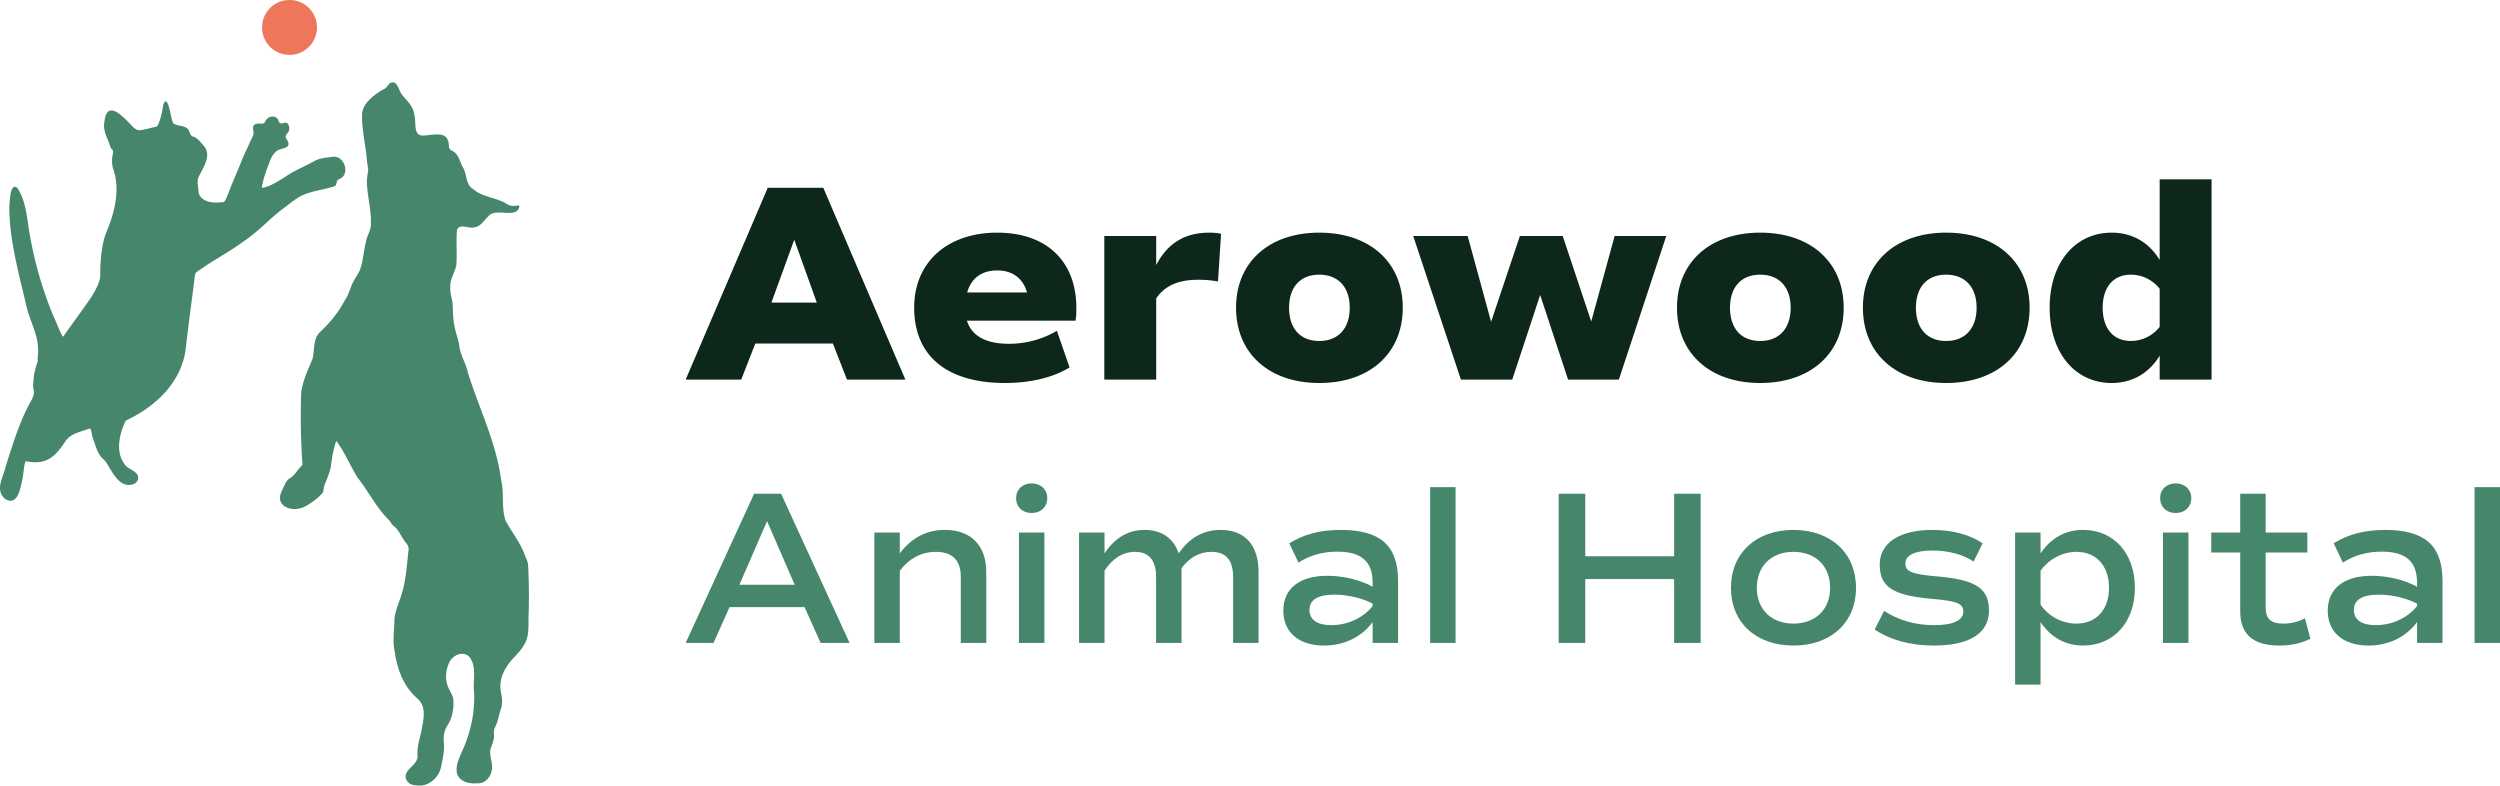
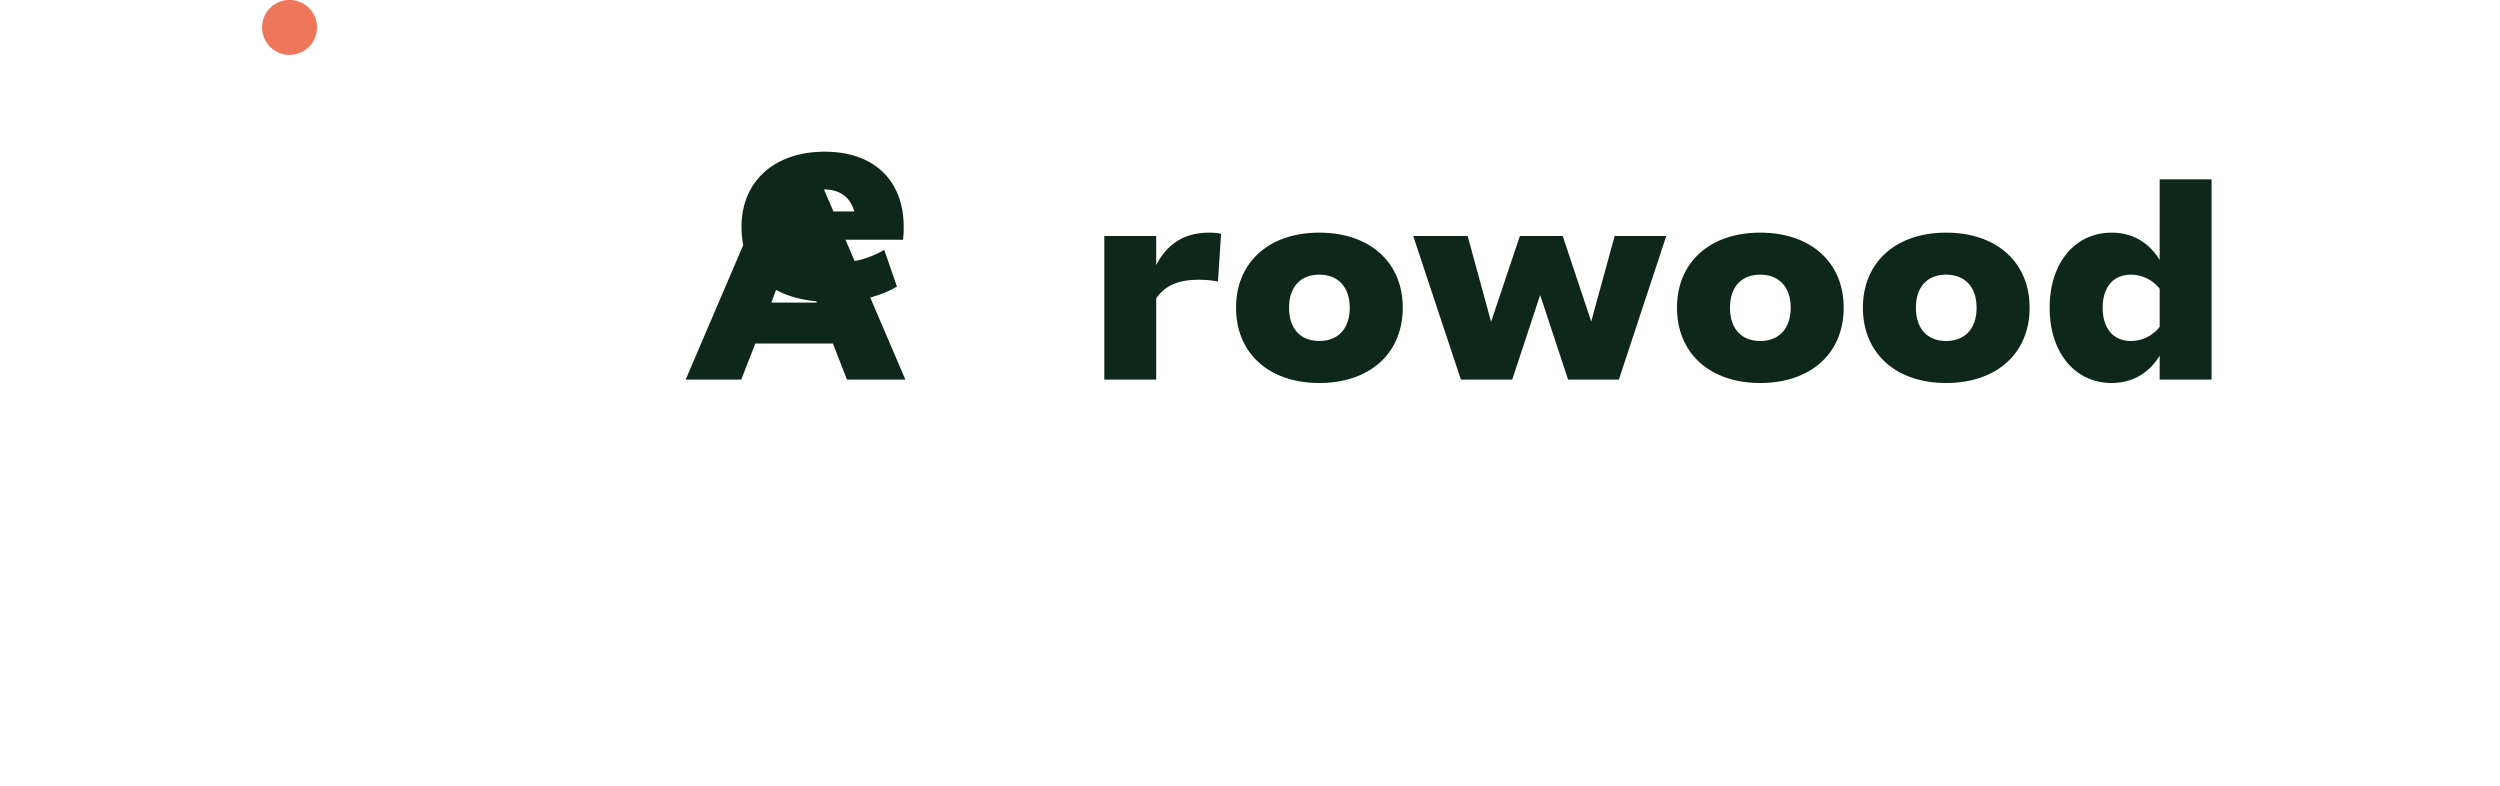
<svg xmlns="http://www.w3.org/2000/svg" id="Layer_1" x="0" y="0" version="1.1" viewBox="0 0 288 90.498" xml:space="preserve">
  <style>.st1{fill:#46876c}.st2{fill:#0d281a}</style>
  <g>
    <g>
      <path fill="#ee765b" d="M36.517 3.175a3.156 3.156 0 01-3.194 3.146 3.148 3.148 0 01-3.129-3.208A3.146 3.146 0 0133.419.001a3.15 3.15 0 013.098 3.174z" />
-       <path d="M54.593 79.637c-.111-1.322.376-2.955-.589-4.031-.805-.692-1.968-.039-2.307.836-.379.912-.452 1.96-.005 2.858.231.486.561.952.545 1.515.041.974-.17 1.967-.708 2.79-.354.568-.462 1.173-.407 1.838.104.894-.078 1.779-.263 2.654-.191 1.426-1.47 2.633-2.954 2.363-.831.019-1.529-.789-.996-1.56.409-.639 1.246-1.02 1.193-1.885-.089-.969.252-1.857.436-2.789.234-1.272.67-2.804-.484-3.783-1.567-1.365-2.326-3.388-2.582-5.412-.258-1.097-.075-2.195-.043-3.308-.026-1.166.533-2.211.848-3.307.493-1.564.589-3.247.763-4.875.092-.378-.009-.689-.243-.974-.558-.629-.787-1.48-1.471-1.999-.241-.194-.34-.507-.577-.707-1.407-1.413-2.294-3.244-3.516-4.782-.875-1.364-1.466-2.889-2.431-4.199-.013-.027-.032-.057-.066-.05-.015.003-.032.032-.034.051-.331.969-.466 1.97-.603 2.987-.179.682-.448 1.361-.714 2.019-.144.364-.025.797-.382 1.063-.534.569-1.162 1.019-1.849 1.387-.887.519-2.589.426-2.881-.739-.112-.664.28-1.188.53-1.765.12-.306.317-.554.59-.74.569-.337.846-.95 1.314-1.39.087-.082.14-.17.13-.292a78.447 78.447 0 01-.143-8.129c.162-1.39.778-2.649 1.3-3.918.279-1.043.025-2.239.84-3.084 1.152-1.062 2.138-2.269 2.874-3.662.362-.495.535-1.084.76-1.654.235-.631.654-1.184.961-1.779.413-1.065.443-2.22.726-3.325.093-.617.474-1.15.549-1.76.139-1.684-.358-3.306-.437-4.973-.021-.523.076-1.039.154-1.55a35.524 35.524 0 01-.239-1.926c-.18-1.469-.506-2.929-.47-4.41.006-1.307 1.27-2.194 2.256-2.851.336-.111.575-.314.775-.62.224-.343.72-.419.995.039.256.394.337.881.676 1.225.556.662 1.222 1.268 1.312 2.179.251.714-.157 2.329.876 2.397 1.258.034 3.085-.747 3.108 1.221.015.242.121.447.349.531.753.324.896 1.193 1.216 1.849.574.779.292 2.051 1.255 2.585.928.808 2.188.926 3.284 1.401.475.187.847.596 1.396.52.149-.008.297-.017.445-.037.179-.025.192-.01.16.171-.314 1.397-2.748.015-3.55 1.067-.503.445-.873 1.166-1.592 1.267-.641.217-1.746-.532-2.035.346-.106 1.316.03 2.655-.065 3.974-.144.888-.768 1.636-.701 2.584-.029.576.13 1.138.248 1.697.08.991.038 1.992.277 2.972.131.681.39 1.332.509 2.012.091 1.104.758 2.039.981 3.116 1.303 4.2 3.27 8.019 3.852 12.459.359 1.513-.002 3.177.507 4.636.728 1.372 1.757 2.588 2.25 4.074.168.348.324.706.347 1.099.091 1.957.121 3.918.045 5.876-.028 1.099.102 2.26-.501 3.243-.314.568-.772 1.016-1.194 1.495-1.046 1.088-1.784 2.473-1.48 4.02.131.66.216 1.307-.033 1.956-.212.615-.306 1.287-.567 1.879-.199.299-.241.627-.213.963.041.486-.108.927-.272 1.367-.47.979.311 2.004-.034 3.009-.19.719-.827 1.325-1.603 1.272-.921.067-1.989-.129-2.339-1.1-.196-.812.177-1.668.498-2.404 1.038-2.207 1.594-4.652 1.46-7.097-.005.004-.011.004-.017.004zM11.544 31.472c.032-1.529.13-3.119.652-4.582.956-2.234 1.665-4.861.903-7.253-.233-.625-.243-1.285-.094-1.93.031-.202.047-.384-.137-.548-.118-.105-.179-.28-.215-.436-.308-.893-.836-1.727-.62-2.713.257-2.369 1.812-.926 2.778.089.369.33.673.834 1.198.908.633-.031 1.249-.272 1.874-.38a.448.448 0 00.344-.285c.309-.72.466-1.487.578-2.259.535-1.499.88 1.611 1.101 1.981a.344.344 0 00.232.247c.552.247 1.416.146 1.658.817.113.256.204.616.548.629.489.221.83.711 1.191 1.107.824 1.061-.084 2.372-.579 3.381-.358.551-.081 1.294-.08 1.919.213 1.011 1.433 1.225 2.313 1.162.254-.058.607.065.742-.224.202-.374.354-.767.497-1.168.499-1.291 1.086-2.545 1.576-3.831.392-.842.775-1.689 1.166-2.532.059-.128.039-.264.028-.397-.043-.324-.167-.768.259-.872.347-.188.909.137 1.094-.299.23-.613 1.192-.84 1.504-.193.217.9.784-.035 1.147.498.178.327.18.789-.137 1.091-.19.18-.2.423-.042.644.197.254.359.699 0 .892-.408.263-.942.194-1.281.579-.347.328-.545.732-.695 1.173-.334.853-.653 1.711-.828 2.613-.026.112-.085.264.006.338.999-.145 2.324-1.07 3.197-1.637.891-.513 1.834-.914 2.732-1.412.673-.401 1.482-.421 2.241-.532 1.301-.122 1.995 2.071.693 2.565-.535.21-.087.785-.72.89-1.238.388-2.573.495-3.734 1.085-.815.454-1.5 1.074-2.261 1.616-1.417 1.113-2.647 2.463-4.146 3.477-1.795 1.338-3.806 2.361-5.607 3.677-.134.119-.167.296-.177.468-.351 2.832-.75 5.654-1.067 8.494-.52 3.702-3.405 6.449-6.646 8.006-.195.074-.313.231-.384.412-.617 1.427-1.011 3.316-.041 4.661.426.766 1.931.868 1.541 1.936-.16.335-.451.457-.791.5-1.263.223-2.046-1.317-2.605-2.225a2.62 2.62 0 00-.53-.709c-.698-.58-.861-1.502-1.185-2.31-.11-.273-.14-.577-.208-.867-.09-.386-.097-.395-.471-.281-.848.306-1.832.51-2.422 1.245-1.219 1.835-2.175 2.907-4.564 2.45-.091-.01-.144.015-.17.1-.16.555-.177 1.145-.271 1.716-.235 1.014-.514 3.47-2.063 2.499-1.211-1.082-.143-2.537.104-3.783.791-2.474 1.566-5.048 2.818-7.352.29-.463.507-.943.37-1.517-.088-.368-.007-.741.013-1.111.038-.714.246-1.411.473-2.076-.034-.5.095-.997.039-1.494-.051-1.7-.931-3.157-1.318-4.776-.883-3.819-1.993-7.639-1.993-11.589.062-.484.074-2.898.947-2.081 1.064 1.614 1.083 3.692 1.449 5.545a44.05 44.05 0 002.643 9.086c.391.794.661 1.652 1.086 2.416.042.097.113.009.149-.04 1.056-1.51 2.156-2.981 3.201-4.504.468-.834 1.07-1.717.997-2.714z" class="st1" />
    </g>
    <g>
      <g>
-         <path d="M95.949 39.572h-8.936l-1.625 4.159h-6.401l9.456-22.097h6.401l9.456 22.097h-6.727l-1.624-4.159zm-4.451-11.958l-2.632 7.246h5.231l-2.599-7.246zM111.389 36.94c.553 1.755 2.178 2.665 4.842 2.665 1.917 0 3.802-.488 5.524-1.495l1.463 4.224c-1.95 1.17-4.517 1.787-7.442 1.787-6.694 0-10.464-3.12-10.464-8.676 0-5.232 3.802-8.644 9.586-8.644 5.654 0 9.098 3.282 9.098 8.676 0 .488 0 .975-.097 1.463h-12.51zm.032-3.25h6.889c-.455-1.625-1.657-2.535-3.444-2.535s-2.99.911-3.445 2.535zM140.668 26.931l-.357 5.492a12.778 12.778 0 00-2.242-.195c-2.34 0-3.868.682-4.874 2.144v9.359h-5.979v-16.54h5.979v3.347c1.299-2.502 3.282-3.737 6.109-3.737.454.001.942.033 1.364.13zM142.393 35.445c0-5.232 3.802-8.644 9.586-8.644 5.817 0 9.619 3.412 9.619 8.644 0 5.264-3.802 8.676-9.619 8.676-5.783 0-9.586-3.412-9.586-8.676zm13.096 0c0-2.372-1.333-3.802-3.51-3.802-2.178 0-3.477 1.429-3.477 3.802 0 2.405 1.299 3.834 3.477 3.834 2.177.001 3.51-1.429 3.51-3.834zM191.952 27.191l-5.46 16.54h-5.848l-3.217-9.749-3.217 9.749h-5.915l-5.491-16.54h6.272l2.697 9.879 3.315-9.879h4.939l3.282 9.846 2.697-9.846h5.946zM193.189 35.445c0-5.232 3.802-8.644 9.586-8.644 5.817 0 9.618 3.412 9.618 8.644 0 5.264-3.801 8.676-9.618 8.676-5.783 0-9.586-3.412-9.586-8.676zm13.096 0c0-2.372-1.333-3.802-3.51-3.802-2.178 0-3.477 1.429-3.477 3.802 0 2.405 1.299 3.834 3.477 3.834 2.177.001 3.51-1.429 3.51-3.834zM214.607 35.445c0-5.232 3.802-8.644 9.586-8.644 5.817 0 9.618 3.412 9.618 8.644 0 5.264-3.801 8.676-9.618 8.676-5.784 0-9.586-3.412-9.586-8.676zm13.096 0c0-2.372-1.333-3.802-3.51-3.802-2.178 0-3.477 1.429-3.477 3.802 0 2.405 1.299 3.834 3.477 3.834 2.177.001 3.51-1.429 3.51-3.834zM254.773 20.66v23.071h-5.979v-2.762c-1.235 2.047-3.184 3.152-5.524 3.152-4.225 0-7.149-3.477-7.149-8.676 0-5.167 2.924-8.644 7.149-8.644 2.34 0 4.289 1.105 5.524 3.152V20.66h5.979zm-5.979 12.608a4.218 4.218 0 00-3.315-1.625c-2.014 0-3.25 1.429-3.25 3.802 0 2.405 1.235 3.834 3.25 3.834a4.218 4.218 0 003.315-1.625v-4.386z" class="st2" />
+         <path d="M95.949 39.572h-8.936l-1.625 4.159h-6.401l9.456-22.097h6.401l9.456 22.097h-6.727l-1.624-4.159zm-4.451-11.958l-2.632 7.246h5.231l-2.599-7.246zc.553 1.755 2.178 2.665 4.842 2.665 1.917 0 3.802-.488 5.524-1.495l1.463 4.224c-1.95 1.17-4.517 1.787-7.442 1.787-6.694 0-10.464-3.12-10.464-8.676 0-5.232 3.802-8.644 9.586-8.644 5.654 0 9.098 3.282 9.098 8.676 0 .488 0 .975-.097 1.463h-12.51zm.032-3.25h6.889c-.455-1.625-1.657-2.535-3.444-2.535s-2.99.911-3.445 2.535zM140.668 26.931l-.357 5.492a12.778 12.778 0 00-2.242-.195c-2.34 0-3.868.682-4.874 2.144v9.359h-5.979v-16.54h5.979v3.347c1.299-2.502 3.282-3.737 6.109-3.737.454.001.942.033 1.364.13zM142.393 35.445c0-5.232 3.802-8.644 9.586-8.644 5.817 0 9.619 3.412 9.619 8.644 0 5.264-3.802 8.676-9.619 8.676-5.783 0-9.586-3.412-9.586-8.676zm13.096 0c0-2.372-1.333-3.802-3.51-3.802-2.178 0-3.477 1.429-3.477 3.802 0 2.405 1.299 3.834 3.477 3.834 2.177.001 3.51-1.429 3.51-3.834zM191.952 27.191l-5.46 16.54h-5.848l-3.217-9.749-3.217 9.749h-5.915l-5.491-16.54h6.272l2.697 9.879 3.315-9.879h4.939l3.282 9.846 2.697-9.846h5.946zM193.189 35.445c0-5.232 3.802-8.644 9.586-8.644 5.817 0 9.618 3.412 9.618 8.644 0 5.264-3.801 8.676-9.618 8.676-5.783 0-9.586-3.412-9.586-8.676zm13.096 0c0-2.372-1.333-3.802-3.51-3.802-2.178 0-3.477 1.429-3.477 3.802 0 2.405 1.299 3.834 3.477 3.834 2.177.001 3.51-1.429 3.51-3.834zM214.607 35.445c0-5.232 3.802-8.644 9.586-8.644 5.817 0 9.618 3.412 9.618 8.644 0 5.264-3.801 8.676-9.618 8.676-5.784 0-9.586-3.412-9.586-8.676zm13.096 0c0-2.372-1.333-3.802-3.51-3.802-2.178 0-3.477 1.429-3.477 3.802 0 2.405 1.299 3.834 3.477 3.834 2.177.001 3.51-1.429 3.51-3.834zM254.773 20.66v23.071h-5.979v-2.762c-1.235 2.047-3.184 3.152-5.524 3.152-4.225 0-7.149-3.477-7.149-8.676 0-5.167 2.924-8.644 7.149-8.644 2.34 0 4.289 1.105 5.524 3.152V20.66h5.979zm-5.979 12.608a4.218 4.218 0 00-3.315-1.625c-2.014 0-3.25 1.429-3.25 3.802 0 2.405 1.235 3.834 3.25 3.834a4.218 4.218 0 003.315-1.625v-4.386z" class="st2" />
      </g>
    </g>
    <g>
      <g>
-         <path d="M92.688 69.944h-8.645l-1.845 4.12h-3.21l7.886-17.188h3.109l7.887 17.188h-3.337l-1.845-4.12zm-7.508-2.579h6.37l-3.185-7.33-3.185 7.33zM113.616 65.874v8.19h-2.932v-7.608c0-1.921-.986-2.882-2.856-2.882-1.719 0-3.109.784-4.171 2.174v8.316h-2.932V61.349h2.932v2.401c1.34-1.795 3.084-2.705 5.207-2.705 2.983.001 4.752 1.796 4.752 4.829zM117.054 57.381c0-.986.733-1.694 1.795-1.694 1.061 0 1.795.708 1.795 1.694 0 1.011-.733 1.719-1.795 1.719-1.062 0-1.795-.708-1.795-1.719zm.329 3.968h2.932v12.714h-2.932V61.349zM144.985 65.874v8.19h-2.932v-7.608c0-1.921-.809-2.882-2.503-2.882-1.441 0-2.578.733-3.437 1.871v8.619h-2.932v-7.608c0-1.921-.834-2.882-2.427-2.882-1.441 0-2.603.784-3.513 2.174v8.316h-2.932V61.349h2.932v2.401c1.188-1.795 2.73-2.705 4.626-2.705 1.947 0 3.337.96 3.918 2.705 1.188-1.744 2.781-2.705 4.853-2.705 2.805.001 4.347 1.796 4.347 4.829zM161.061 66.936v7.128h-2.933v-2.401c-1.264 1.719-3.287 2.705-5.587 2.705-2.907 0-4.702-1.517-4.702-4.019 0-2.553 1.871-4.019 5.081-4.019 1.845 0 3.817.48 5.208 1.264v-.455c0-2.452-1.29-3.589-4.07-3.589-1.668 0-3.134.405-4.473 1.264l-1.062-2.224c1.669-1.036 3.539-1.542 5.94-1.542 4.576-.002 6.598 1.818 6.598 5.888zm-2.932 2.603c-1.188-.632-2.882-1.036-4.424-1.036-1.895 0-2.856.607-2.856 1.769 0 1.113.885 1.744 2.503 1.744 1.895 0 3.665-.809 4.777-2.199v-.278zM164.751 56.117h2.932v17.947h-2.932V56.117zM195.917 56.875v17.188h-3.058v-7.356h-10.238v7.356h-3.058V56.875h3.058v7.204h10.238v-7.204h3.058zM199.405 67.719c0-3.994 2.881-6.673 7.203-6.673s7.204 2.679 7.204 6.673-2.882 6.648-7.204 6.648-7.203-2.654-7.203-6.648zm11.425 0c0-2.502-1.668-4.146-4.221-4.146s-4.221 1.643-4.221 4.146c0 2.477 1.668 4.12 4.221 4.12s4.221-1.643 4.221-4.12zM215.962 72.522l1.086-2.148c1.618 1.036 3.463 1.643 5.764 1.643 2.199 0 3.362-.556 3.362-1.542 0-.96-.708-1.239-3.665-1.491-4.474-.405-5.966-1.365-5.966-3.943 0-2.502 2.3-3.994 6.042-3.994 2.3 0 4.322.531 5.813 1.542l-1.036 2.098c-1.239-.809-2.856-1.264-4.753-1.264-2.022 0-3.108.531-3.108 1.492 0 .935.733 1.238 3.69 1.491 4.423.379 5.94 1.365 5.94 3.943 0 2.604-2.25 4.019-6.345 4.019-2.78-.001-5.106-.683-6.824-1.846zM245.94 67.719c0 3.943-2.427 6.648-5.966 6.648-2.047 0-3.715-.935-4.903-2.705v7.204h-2.932V61.349h2.932v2.401c1.188-1.769 2.856-2.705 4.903-2.705 3.539.001 5.966 2.706 5.966 6.674zm-2.982 0c0-2.528-1.466-4.146-3.741-4.146-1.618 0-3.16.809-4.145 2.174v3.918c.986 1.39 2.528 2.174 4.145 2.174 2.275 0 3.741-1.617 3.741-4.12zM248.846 57.381c0-.986.733-1.694 1.795-1.694s1.795.708 1.795 1.694c0 1.011-.733 1.719-1.795 1.719s-1.795-.708-1.795-1.719zm.329 3.968h2.932v12.714h-2.932V61.349zM266.16 73.583c-1.061.531-2.224.784-3.563.784-3.034 0-4.525-1.289-4.525-3.943v-6.775h-3.336v-2.3h3.336v-4.474h2.932v4.474h4.803v2.3h-4.803v6.294c0 1.365.582 1.896 2.048 1.896.884 0 1.694-.202 2.477-.607l.631 2.351zM281.378 66.936v7.128h-2.932v-2.401c-1.264 1.719-3.287 2.705-5.587 2.705-2.907 0-4.702-1.517-4.702-4.019 0-2.553 1.871-4.019 5.081-4.019 1.845 0 3.817.48 5.208 1.264v-.455c0-2.452-1.29-3.589-4.07-3.589-1.668 0-3.134.405-4.473 1.264l-1.062-2.224c1.669-1.036 3.539-1.542 5.94-1.542 4.574-.002 6.597 1.818 6.597 5.888zm-2.933 2.603c-1.188-.632-2.882-1.036-4.424-1.036-1.895 0-2.856.607-2.856 1.769 0 1.113.885 1.744 2.503 1.744 1.895 0 3.665-.809 4.777-2.199v-.278zM285.068 56.117H288v17.947h-2.932V56.117z" class="st1" />
-       </g>
+         </g>
    </g>
  </g>
</svg>